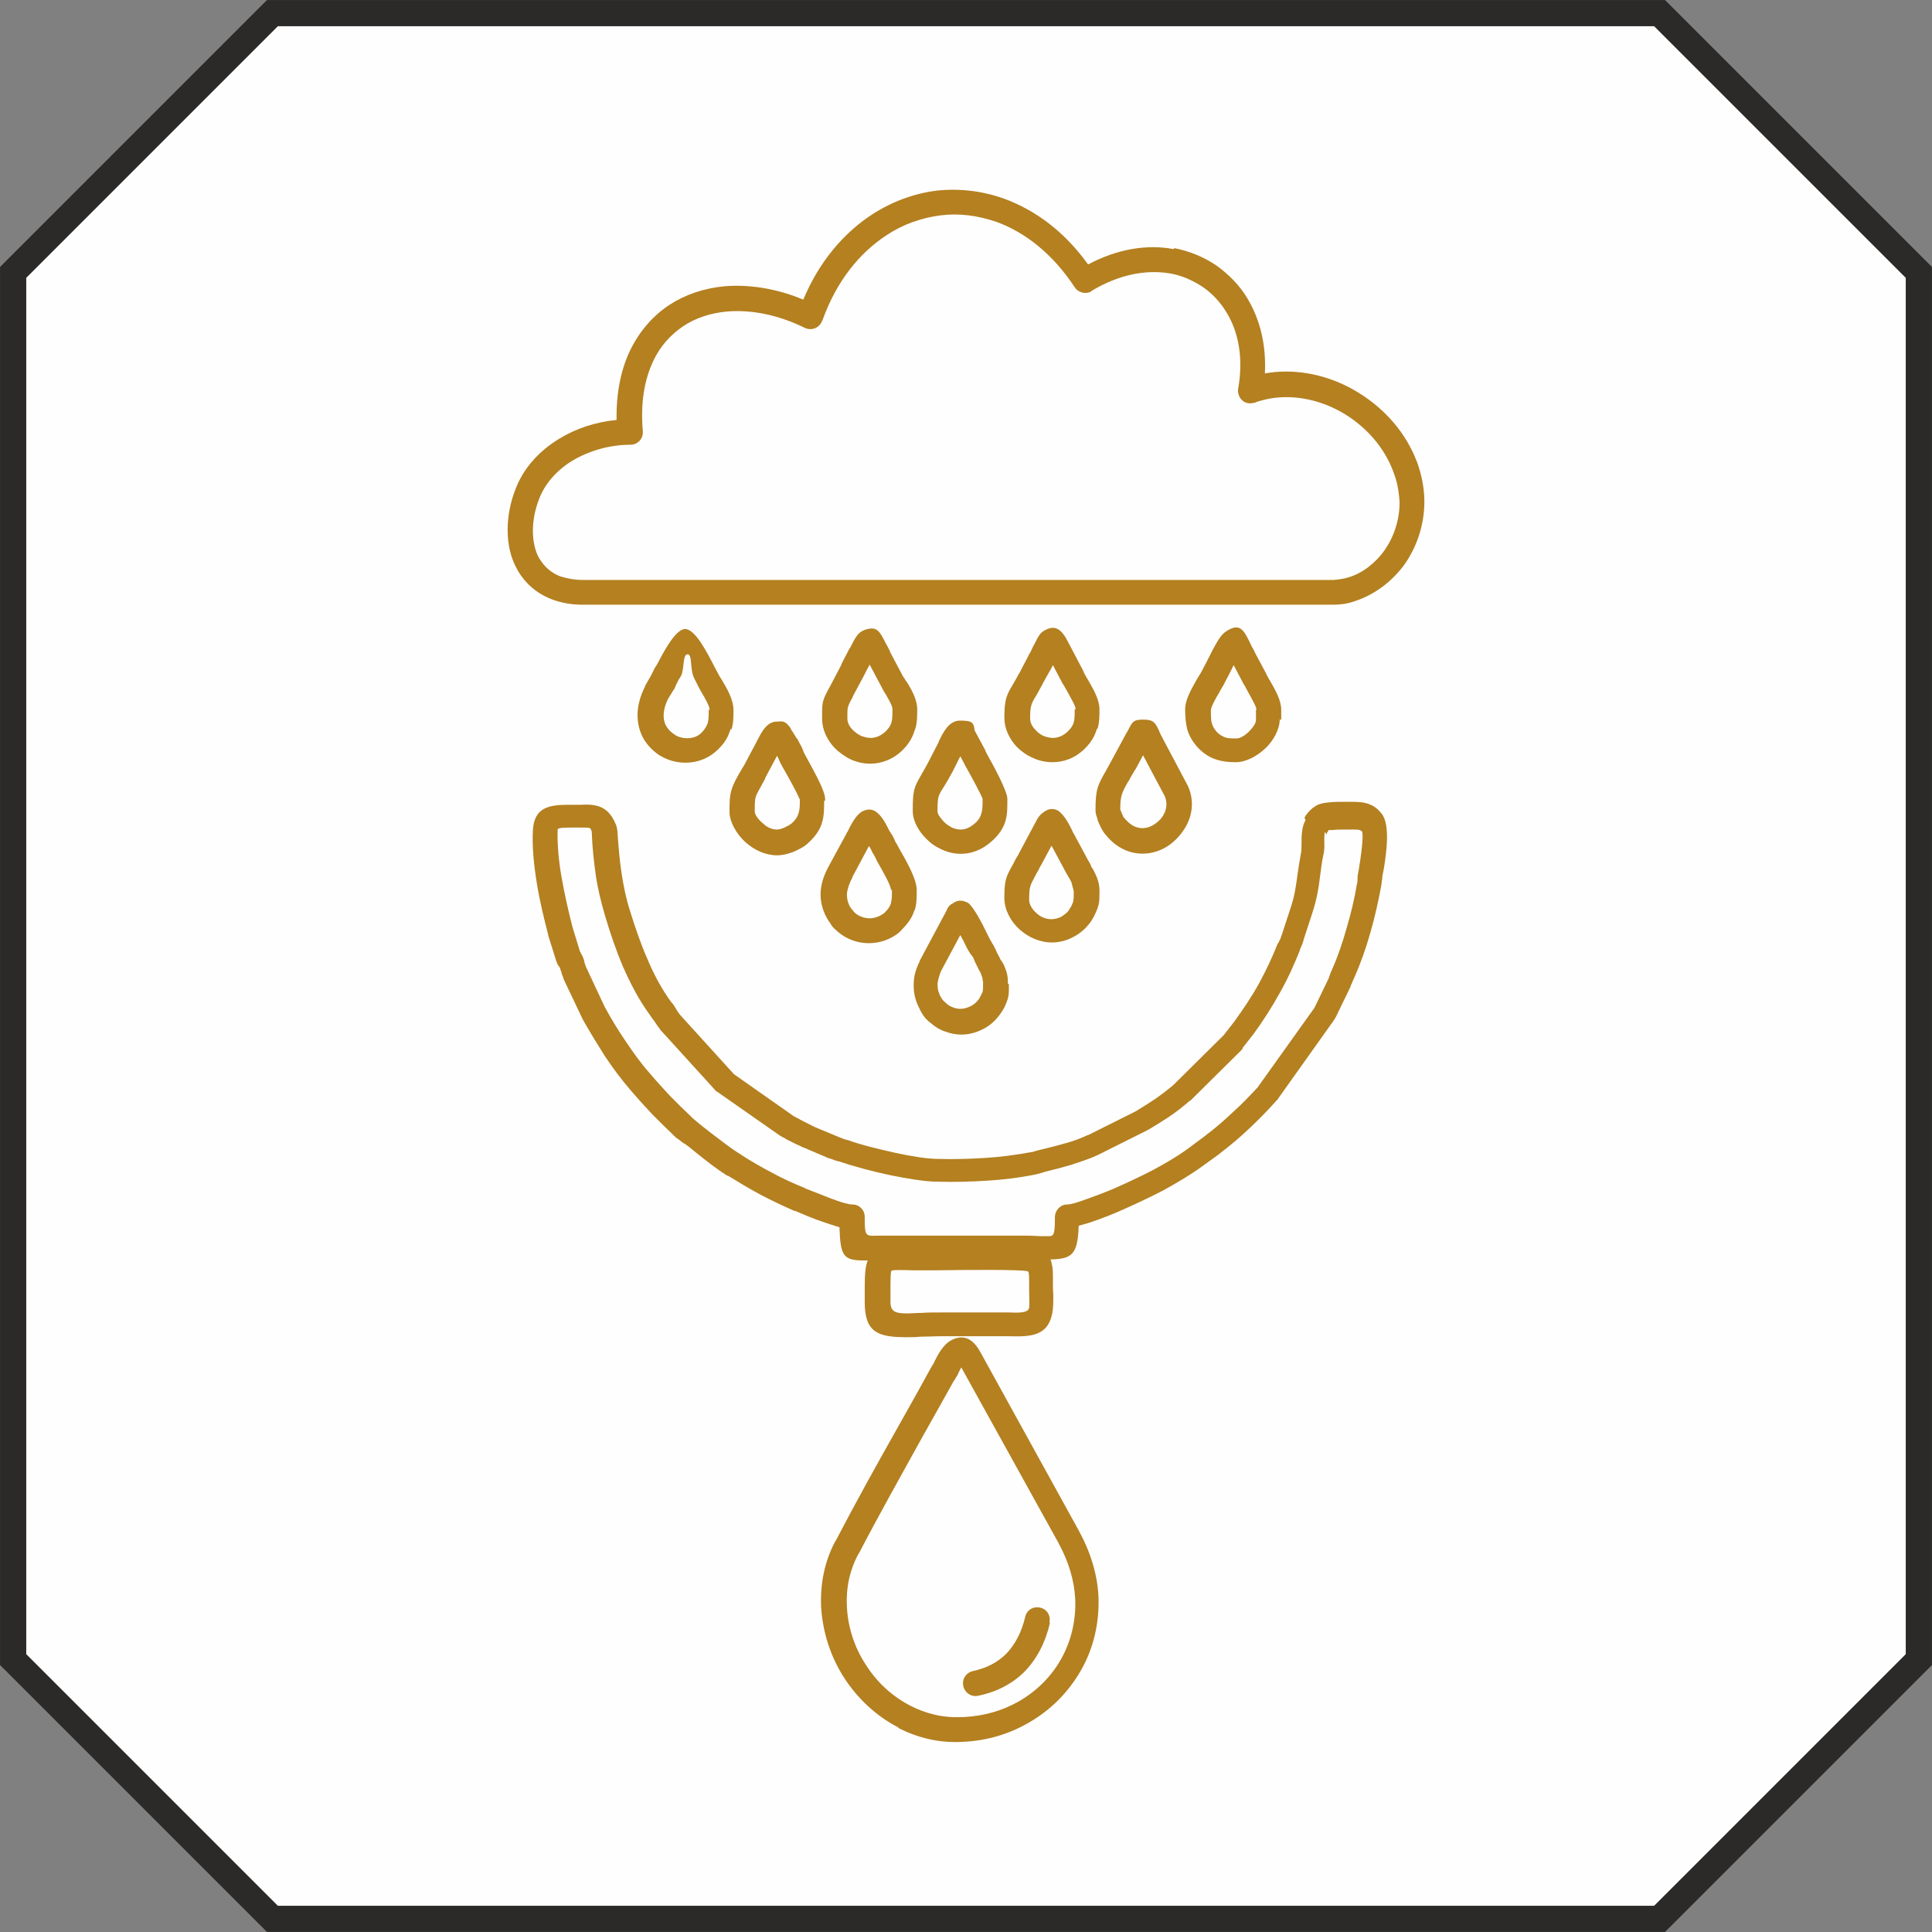
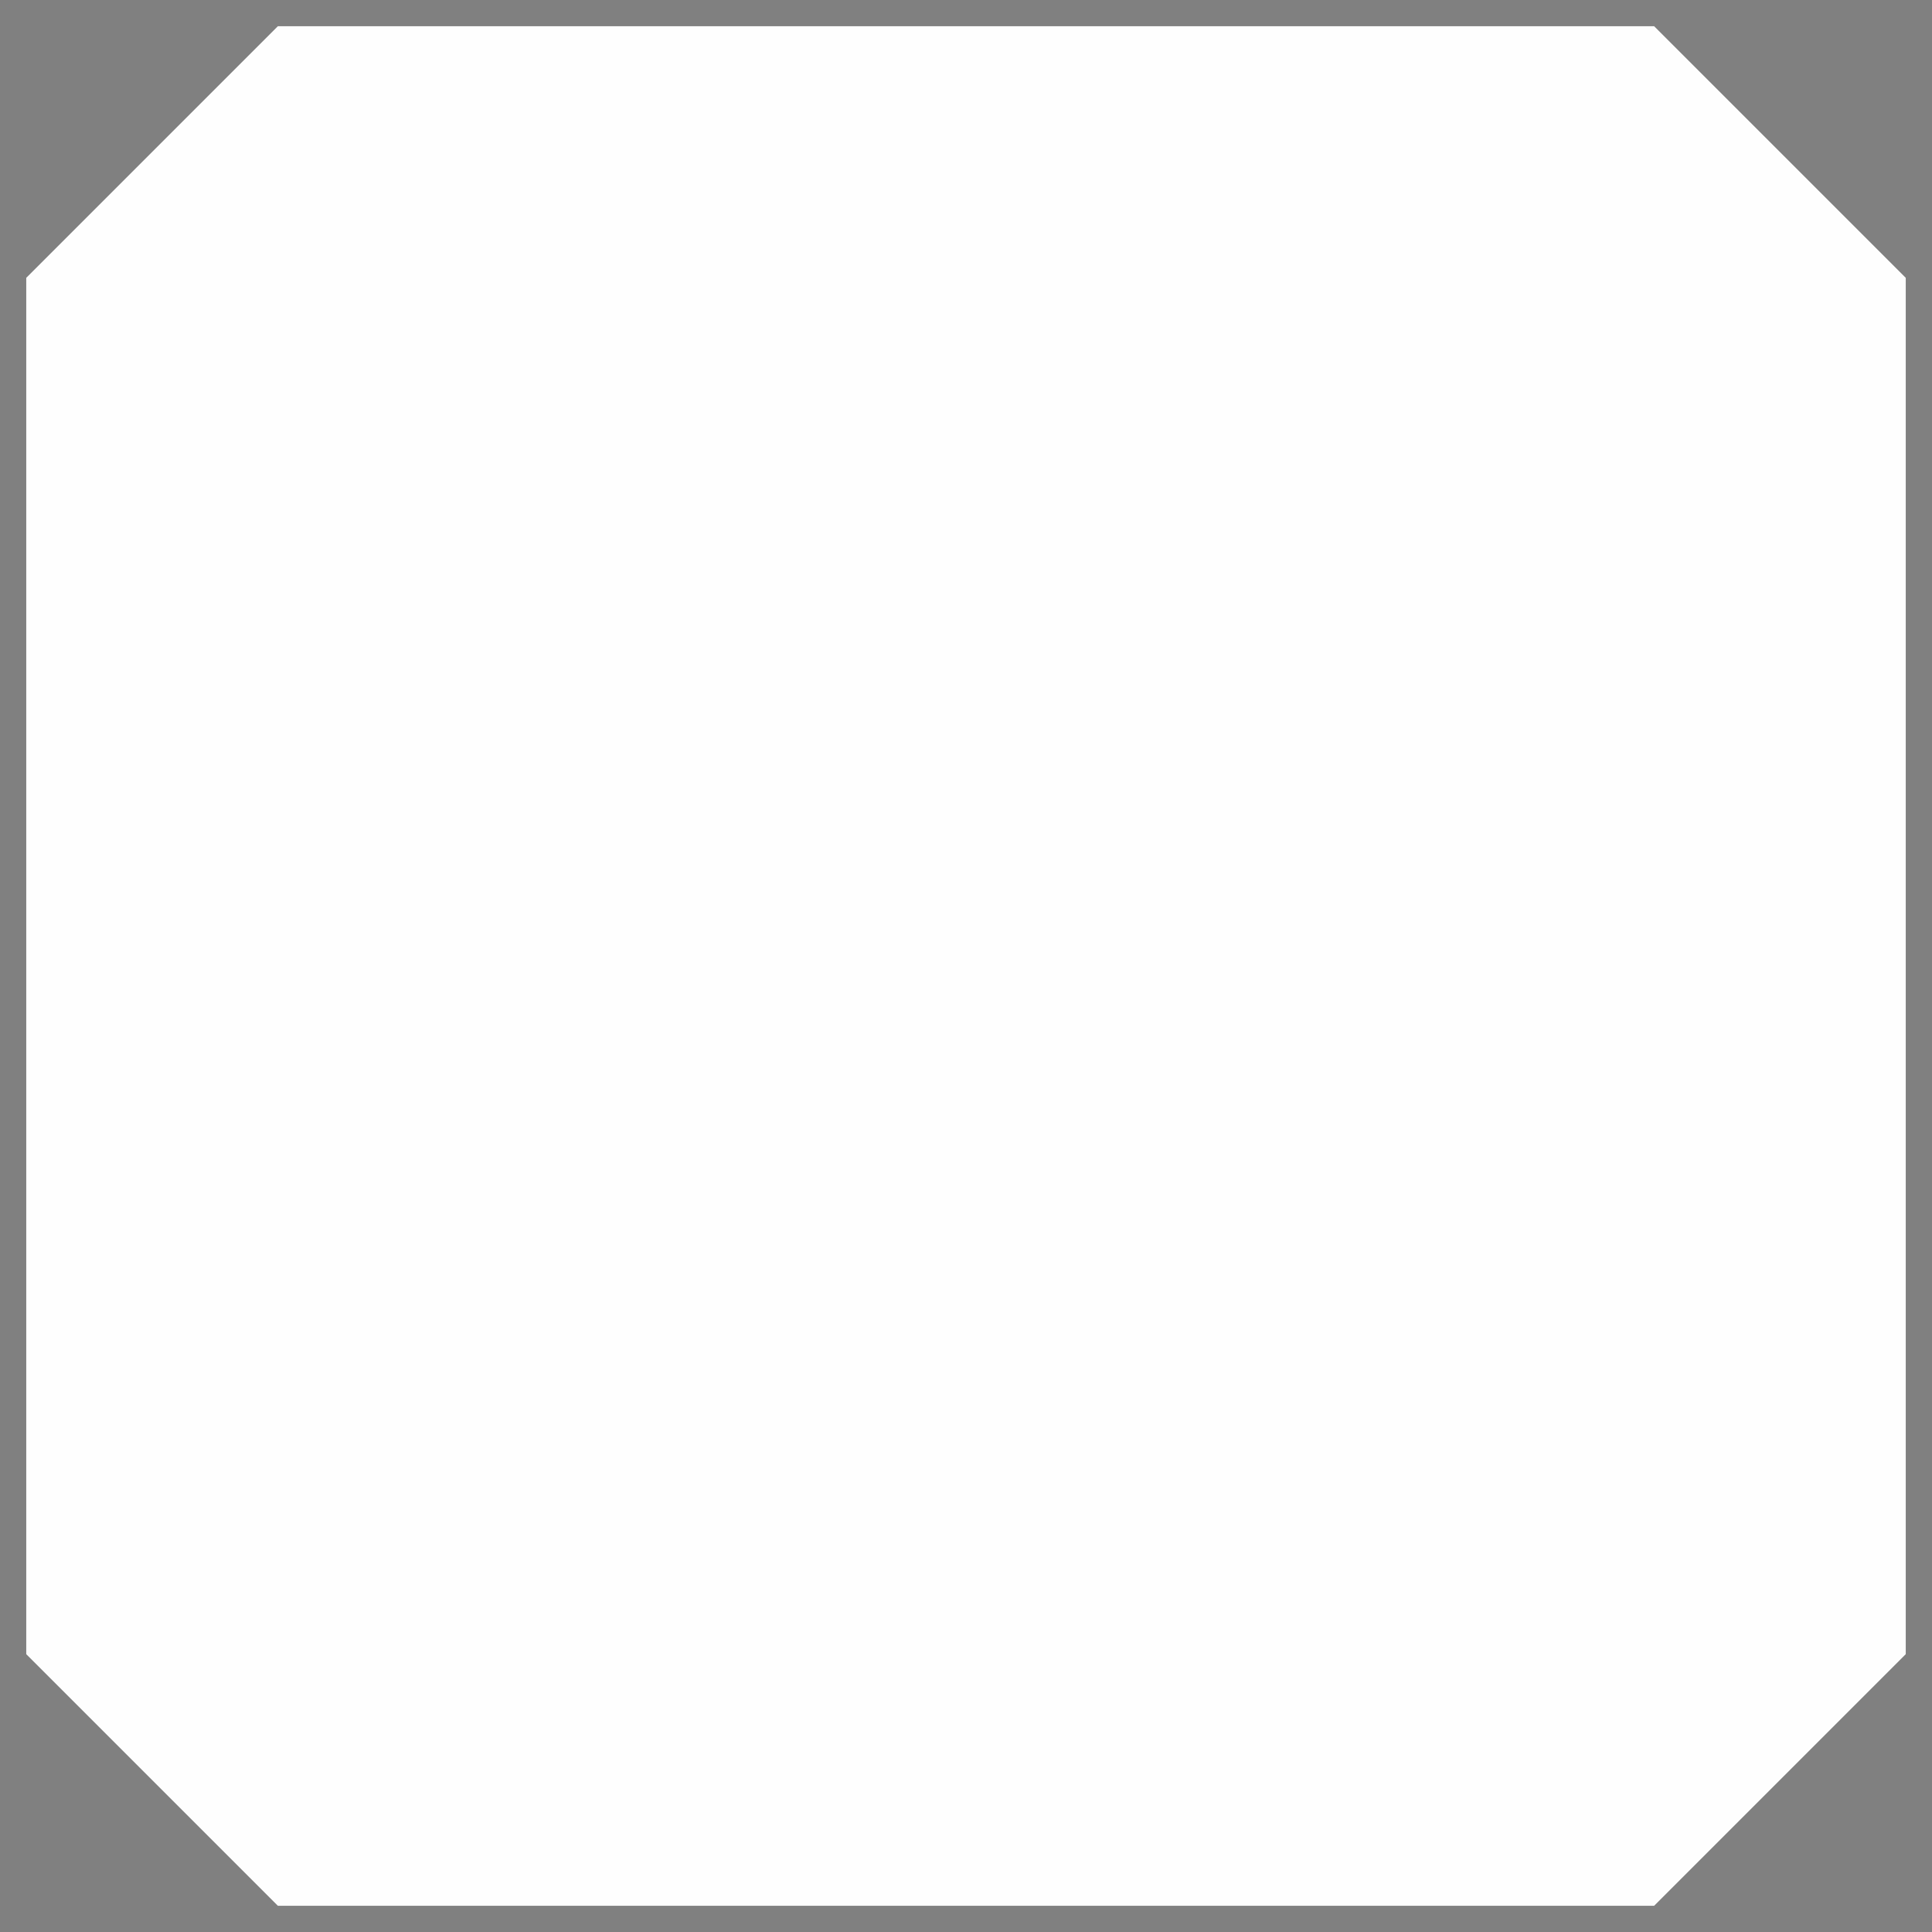
<svg xmlns="http://www.w3.org/2000/svg" xml:space="preserve" width="39.006mm" height="39.006mm" version="1.1" style="shape-rendering:geometricPrecision; text-rendering:geometricPrecision; image-rendering:optimizeQuality; fill-rule:evenodd; clip-rule:evenodd" viewBox="0 0 3901 3901">
  <rect x="0" y="0" width="3901" height="3901" fill="#808080" stroke="none" />
  <defs>
    <style type="text/css">
   
    .str0 {stroke:#2B2A29;stroke-width:105.83}
    .fil0 {fill:none}
    .fil1 {fill:#FEFEFE}
    .fil2 {fill:#B48020;fill-rule:nonzero}
   
  </style>
  </defs>
  <g id="Layer_x0020_1">
    <g>
-       <polygon class="fil0 str0" points="561,53 3340,53 3848,561 3848,3340 3340,3848 561,3848 53,3340 53,561 " />
      <polygon id="1" class="fil1" points="561,53 3340,53 3848,561 3848,3340 3340,3848 561,3848 53,3340 53,561 " />
    </g>
-     <path class="fil2" d="M2203 588c56,-34 111,-44 159,-36 24,4 46,14 66,27 19,13 36,31 48,51 25,40 35,94 24,155 -2,14 7,27 20,29 5,1 9,0 14,-1l0 0c4,-2 8,-3 12,-4 48,-14 104,-7 153,18 49,25 92,68 113,122 2,5 4,11 6,17 5,16 7,33 8,48 0,37 -12,71 -31,98 -19,26 -45,46 -73,54 -10,3 -19,4 -29,5l-1516 0 0 0c-17,0 -32,-3 -45,-7 -19,-7 -33,-20 -42,-35l-1 -1c-9,-16 -13,-36 -13,-56 0,-21 4,-42 12,-63 12,-33 37,-60 68,-79 34,-20 75,-32 117,-32 14,0 25,-11 25,-25 0,-1 0,-2 0,-2l0 0c-5,-57 3,-104 21,-142 14,-30 35,-53 60,-70 25,-17 56,-27 89,-30 48,-4 102,6 157,33 13,6 28,1 34,-12 1,-1 1,-3 2,-4 28,-78 74,-135 129,-171 33,-22 70,-35 108,-40 38,-5 76,0 114,13 58,21 114,65 158,132 7,11 23,15 34,8l0 0zm167 -85c-53,-10 -113,-1 -173,31 -48,-67 -107,-110 -170,-133 -45,-16 -91,-21 -137,-16 -45,6 -89,22 -129,48 -57,37 -107,95 -139,172 -55,-23 -110,-31 -159,-27 -42,4 -80,17 -112,38 -33,22 -59,52 -78,90 -19,39 -29,87 -28,142 -42,4 -82,17 -116,38 -41,25 -73,60 -89,104 -10,26 -15,54 -15,80 0,29 6,57 20,81l1 2c15,25 37,45 68,57 18,7 39,11 62,11l0 0 1516 0 0 0 0 0c15,0 29,-2 43,-7 38,-12 74,-38 100,-73 25,-35 41,-80 41,-128 0,-20 -3,-41 -9,-62 -2,-7 -4,-14 -7,-21 -26,-67 -78,-118 -138,-149 -53,-27 -113,-37 -168,-27 3,-58 -10,-109 -35,-151 -16,-27 -38,-49 -63,-67 -25,-17 -54,-29 -85,-35zm309 1182c0,-3 1,-5 2,-6 1,-1 1,-2 2,-3l0 0c1,0 3,0 7,0 8,-1 16,-1 23,-1l0 0 11 0c11,0 23,-1 26,4 4,5 -2,51 -6,74 0,3 -1,5 -2,11 -1,5 -1,9 -1,12 0,3 0,6 -1,8 -5,30 -12,60 -21,90 -8,29 -18,58 -30,85 -2,4 -3,7 -4,10l-2 6 0 0 -29 60 -115 161c-16,17 -32,34 -50,50 -17,16 -35,32 -54,46l-1 1 -35 26 0 0c-23,17 -48,31 -72,44 -25,13 -51,25 -78,37 -14,6 -40,16 -63,24 -14,5 -25,8 -31,8 -14,0 -25,12 -25,26 0,34 -2,38 -12,38l0 0c-8,0 -11,0 -16,0 -7,0 -15,-1 -25,-1l0 0 -281 0 0 0c-3,0 -15,0 -24,0l0 0c-25,1 -26,1 -26,-38 0,-14 -11,-25 -25,-25 -8,0 -25,-5 -43,-12 -18,-7 -38,-15 -51,-20l0 0 0 0 -2 -1 -1 -1 -1 0 0 0c-22,-9 -44,-19 -64,-30 -21,-11 -42,-23 -62,-36l-1 -1 -2 -1 0 0 0 0c-21,-13 -39,-28 -58,-42 -9,-7 -18,-14 -24,-19l-12 -10c-19,-18 -33,-32 -46,-45 -13,-14 -26,-28 -43,-48 -18,-20 -33,-42 -48,-64 -15,-22 -29,-45 -42,-69l-37 -79 0 0c-2,-4 -2,-6 -3,-8l0 0 0 0c-1,-2 -1,-5 -2,-8 -2,-7 -5,-11 -7,-15l0 0c0,-1 -1,-1 -1,-2l-15 -49c-8,-31 -16,-66 -22,-100 -6,-34 -9,-68 -8,-97 0,-4 15,-4 30,-4l0 0 9 0 0 0 0 0 7 0 0 0 0 0 0 0c9,0 17,0 19,1l1 1c1,1 1,2 2,3l0 1c1,2 1,4 1,6 1,28 4,56 8,84 4,28 11,56 19,83 10,34 22,69 36,102 15,34 32,67 54,97l0 0 0 0c3,4 5,8 8,11l0 0 0 0c4,6 7,11 12,17 0,1 1,1 1,2l0 0 111 122c1,2 3,3 5,4l123 86c1,1 2,1 3,2 5,3 7,4 11,6l1 1 4 2 0 0 8 4 0 0 8 4 0 0 0 0 0 0c3,1 6,3 9,4 2,1 4,2 6,3 1,0 2,1 3,1l49 21 1 0 0 0c2,1 7,2 11,4l0 0 7 2 1 0c26,9 66,20 104,28 35,7 70,13 95,13l0 0c35,1 68,0 100,-2 33,-2 66,-6 100,-13 4,-1 7,-2 11,-3l0 0 0 0c2,-1 4,-1 6,-2 17,-4 36,-9 53,-14 18,-6 37,-12 54,-20 1,0 1,-1 2,-1l0 0 0 0 96 -48c1,0 1,-1 2,-1 14,-8 28,-17 42,-26 15,-10 29,-21 43,-33l2 -1 0 0 103 -102c1,-1 2,-2 2,-3l0 0 0 -1 0 0 22 -28 0 0c19,-26 37,-54 53,-83 16,-28 29,-57 41,-87l0 -1 2 -5c2,-4 3,-6 5,-13l0 -1 17 -52 0 0c11,-33 14,-57 17,-81l0 0 0 0c2,-13 3,-25 6,-38 3,-12 2,-21 2,-31l0 0c0,-5 0,-10 1,-16l0 0zm-43 -29c-4,7 -6,15 -7,24l0 0 0 0c-1,8 -1,15 -1,22l0 0 0 0c0,7 0,13 -1,20 -3,16 -5,29 -7,43l0 0c-3,21 -5,42 -15,71l0 0 0 0 -17 52 -1 2c-1,5 -2,6 -3,8 -1,1 -1,3 -3,6l-1 1c-11,28 -24,55 -38,81 -15,27 -32,52 -50,77l-21 27 -102 101c-12,10 -25,20 -38,29 -12,8 -25,16 -38,24l0 0 -96 48 0 0 0 0 0 0 -1 0c-15,7 -31,13 -47,17 -17,5 -34,9 -50,13 -5,1 -8,2 -11,3l0 0c-2,1 -3,1 -4,1 -32,6 -63,10 -94,12 -32,2 -64,3 -96,2l0 0c-21,0 -53,-5 -85,-12 -36,-8 -73,-17 -97,-26l-1 0 -7 -2 0 0 0 0c-2,-1 -5,-2 -10,-4l0 0 -48 -20c-2,-1 -5,-2 -8,-4 -2,-1 -4,-2 -6,-3l-8 -4 -8 -4 0 0 0 0 -3 -2 -2 -1c-3,-1 -5,-3 -8,-4l-121 -85 -109 -120c-3,-4 -6,-8 -8,-12l0 0c-3,-5 -6,-10 -10,-14l0 0c-19,-26 -35,-56 -48,-87 -14,-32 -25,-65 -35,-97 -8,-25 -13,-50 -17,-76 -4,-26 -6,-52 -8,-78 0,-7 -1,-13 -3,-19 0,-1 0,-2 -1,-2 -3,-8 -7,-15 -13,-22l-1 -1 -2 -2 -1 -1c-16,-14 -35,-14 -54,-13l-7 0 -8 0 0 0c-39,0 -78,-1 -81,51 -2,33 2,71 8,108 6,37 15,73 23,104l0 0 0 1 16 51c0,1 1,2 1,3 2,5 4,8 6,10l0 0 0 0c1,1 1,2 1,3 1,2 1,4 2,5l0 0c1,5 2,8 5,15l0 0 0 1 38 80 0 0 1 2c14,25 29,49 44,73 16,24 33,47 52,69 18,21 31,35 45,50 14,14 28,28 48,47l2 1 13 10 1 0c10,7 17,13 23,18 20,16 40,32 62,46l0 0 2 1 1 0c21,13 43,26 65,38 23,12 46,23 69,33l0 0 0 0 1 0 1 0 2 1 0 0c12,5 32,14 53,21 12,4 24,8 34,11 2,61 8,68 57,67 -6,15 -6,36 -6,68l0 16c0,61 26,71 84,71 9,0 19,0 29,-1 13,0 28,-1 44,-1l113 0 0 0c9,0 13,0 17,0 46,1 87,3 93,-56 1,-12 1,-27 0,-41l0 -1c0,-6 0,-13 0,-18 0,-12 0,-23 -3,-32l0 -2c-1,-2 -1,-3 -2,-5 44,-1 55,-10 57,-68 7,-2 14,-4 21,-6 24,-8 52,-19 67,-26 27,-12 55,-25 82,-39 27,-15 53,-30 78,-48l0 0 0 0 36 -26 1 -1c21,-16 40,-32 59,-50 17,-16 35,-34 52,-53 1,-1 2,-3 4,-4l116 -163c1,-2 2,-3 3,-5l30 -62 0 0 0 -1c2,-4 3,-7 4,-9 1,-3 2,-5 3,-7 13,-29 24,-60 33,-92 9,-31 16,-63 22,-95 1,-6 1,-10 2,-14 0,-3 0,-6 1,-9l2 -10c5,-31 14,-91 -5,-113 -19,-24 -43,-23 -67,-23 -2,0 -4,0 -10,0l0 0c-9,0 -19,0 -27,1 -12,1 -23,3 -31,9l0 0 -1 1 -2 1c-7,6 -13,12 -17,20zm18 -21l0 0m-1423 7l0 0m1263 421l0 0m-375 1213c3,-14 -5,-27 -19,-30 -14,-3 -27,5 -30,19 -7,30 -20,55 -38,74 -17,17 -39,29 -67,35 -14,3 -23,16 -20,30 3,14 16,23 30,20 39,-8 70,-25 94,-49 25,-26 42,-59 51,-98zm-177 191c-38,2 -73,-7 -104,-23 -37,-19 -68,-48 -90,-83 -23,-35 -36,-76 -38,-117 -2,-36 5,-72 23,-106l1 -1c40,-77 84,-155 127,-233 24,-43 48,-85 65,-116l1 -1 4 -7 1 -1c3,-6 6,-13 9,-18 65,118 131,236 196,354l1 2c20,37 31,74 33,111 2,43 -8,85 -28,121 -20,36 -50,66 -87,87 -32,18 -69,29 -110,31zm-128 22c39,20 83,31 130,28 49,-2 94,-16 132,-38 46,-26 82,-63 107,-107 25,-44 37,-95 35,-148 -2,-43 -15,-88 -39,-132l-1 -2c-66,-120 -132,-239 -198,-359l0 0c-17,-32 -38,-36 -59,-25 -17,9 -28,30 -37,49l-1 1 -4 7 0 0c-25,46 -45,81 -64,115 -44,78 -88,157 -128,234l-1 1c-22,42 -30,87 -28,132 3,50 19,100 46,142 27,42 65,78 110,101zm264 -849c-1,11 -20,11 -41,10 -8,0 -16,0 -19,0l0 0 -113 0c-17,0 -32,0 -45,1 -11,0 -20,1 -28,1 -23,0 -33,-3 -34,-21l0 -16 0 0c0,-31 0,-47 2,-49 1,-2 16,-2 45,-1l10 0 0 0 31 0c60,-1 180,-2 189,2 1,1 2,1 2,2l0 1c1,4 1,10 1,18 0,6 0,12 0,19l0 0c0,13 1,26 0,35zm-94 -1027l0 3 0 0c0,17 0,33 -15,46 -10,9 -20,13 -29,13l0 0c-7,0 -14,-2 -20,-5l-1 -1c-6,-3 -12,-8 -16,-13 -6,-7 -10,-13 -10,-17l0 0c0,-30 1,-32 12,-49 5,-8 11,-18 19,-33l0 0 15 -30 7 13 0 0 0 0 1 2 0 0 2 4c11,19 35,64 35,67zm50 3l0 0 0 -3c0,-16 -29,-69 -42,-92l-2 -4 0 -1 -1 -2 0 0 -21 -39c-2,-16 -4,-20 -30,-20 -23,0 -35,27 -42,41l0 0 0 0 -1 3 0 0 -17 33c-7,14 -13,24 -17,31 -16,28 -18,32 -18,75l0 0c0,16 8,34 22,50 8,9 18,18 30,24l2 1c13,7 28,11 43,11l0 0c20,0 42,-7 62,-25 33,-29 32,-55 32,-84zm-419 -3l0 3 0 0c0,17 0,32 -16,46 -3,3 -9,6 -15,9 -5,2 -11,4 -15,4 -11,0 -21,-5 -29,-13l0 0c-10,-8 -16,-18 -16,-23 0,-16 0,-24 2,-30 2,-7 8,-16 18,-35 1,-1 1,-2 1,-3l24 -45 3 6 0 0 0 0 3 7 1 2c2,4 6,11 10,18 12,21 28,51 28,54zm51 3l0 0 0 -3c0,-16 -21,-53 -35,-79 -4,-7 -7,-13 -9,-17l0 -1 -3 -7 0 0c-2,-4 -4,-8 -6,-11l0 0c-2,-5 -3,-6 -5,-8 -2,-3 -3,-6 -5,-8l0 0c-1,-2 -2,-4 -3,-5l-1 -1c-2,-4 -3,-7 -6,-10l0 0c-8,-10 -13,-10 -23,-9l-1 0c-21,0 -31,21 -40,38l-3 6 0 0 -25 47 -1 1c-13,22 -19,33 -23,46 -4,14 -4,24 -4,45 0,18 13,44 34,62 16,14 38,25 62,25 11,0 23,-3 33,-7 12,-5 23,-11 30,-18 32,-29 32,-54 32,-84zm-235 -183c0,11 0,20 -2,27 -2,6 -5,11 -11,18 -10,11 -24,14 -38,12 -8,-1 -15,-4 -21,-9 -6,-4 -11,-10 -15,-17 -6,-13 -6,-31 5,-53l0 0c3,-5 4,-7 5,-8 2,-3 3,-6 5,-8l0 0 1 -2 1 -1 3 -6 0 -1 7 -14 1 -1 3 -5 0 0 0 0c7,-13 3,-43 13,-44 11,0 4,30 14,49l8 16 1 2 5 9c8,13 17,30 17,36zm46 40c4,-13 4,-25 4,-40 0,-20 -13,-43 -24,-61l-5 -8 -1 -2c-3,-5 -5,-10 -8,-15 -15,-29 -39,-77 -60,-77 -20,1 -45,50 -56,71l0 0 -3 5 -1 1 -7 14 0 0 -3 6 -1 1 -1 2 0 0 0 0c-2,4 -3,5 -4,7 -2,4 -5,8 -5,10l0 0 0 0c-19,38 -18,71 -6,98 7,15 18,27 31,37 13,9 28,15 43,17 29,4 59,-4 82,-28 13,-13 19,-25 23,-39zm-114 -88l0 0m1173 48l0 21c0,6 -6,15 -14,23 -8,8 -18,14 -25,14 -9,0 -17,0 -23,-2 -5,-2 -11,-5 -16,-10l0 0c-6,-6 -9,-12 -11,-18 -2,-7 -2,-16 -2,-27 0,-6 9,-23 17,-36l0 0c1,-2 2,-4 5,-9l0 0 3 -5 1 -2 10 -19 10 -20 21 40 1 1c3,5 5,10 8,15 7,13 16,28 16,34zm51 21l0 -21c0,-19 -12,-40 -23,-59 -3,-5 -6,-10 -7,-13l-1 -2 -23 -43 0 0 0 -1c-3,-5 -6,-10 -8,-15 -14,-29 -22,-44 -51,-24l0 0c-11,8 -20,25 -39,63l-10 19 0 0 -3 5 0 0 0 0 -5 8 0 0 0 0c-10,18 -24,41 -24,61 0,15 1,27 4,40 4,14 11,26 23,39l0 0c12,12 24,19 37,23 13,4 25,5 38,5 21,0 43,-12 60,-28 17,-16 29,-39 29,-59zm-419 345l0 8 0 0c0,9 0,13 -5,23l-5 8 0 0c-3,5 -9,9 -15,13 -6,3 -13,5 -20,5 -12,0 -23,-5 -31,-13 -9,-8 -14,-18 -14,-26 0,-26 2,-29 11,-46l1 -2c3,-6 6,-11 8,-14l0 -1 1 -2 0 0c1,-1 1,-2 3,-5l21 -39 1 1 29 54 0 0 0 0 3 5 0 0 2 4 1 1c2,3 2,4 3,6l1 1m57 26l0 -8c0,-18 -7,-31 -13,-43l-1 -1 -3 -5 0 -1 -2 -4 -1 -2 -3 -5 0 0 -29 -54 0 0 -2 -3 -1 -3 0 0c-6,-12 -15,-30 -27,-39l0 0c-8,-6 -19,-6 -28,0 -11,7 -14,13 -19,22l-1 2 0 0 -32 60 0 0 0 0 -2 4 0 0 0 0 -1 2 -1 1c-4,7 -6,11 -7,13 0,1 -1,1 -1,2 -15,27 -18,32 -18,70 0,22 12,46 31,63 17,15 40,26 65,26 15,0 30,-4 43,-11 14,-7 26,-18 34,-29l0 0 1 -1 6 -10 0 0c0,-1 1,-1 1,-2 11,-22 11,-29 11,-47zm-50 -8l0 0m-368 -366c0,11 0,20 -2,27 -2,6 -5,11 -11,17 -10,10 -21,14 -31,14 -7,0 -13,-2 -19,-4 -6,-3 -12,-7 -17,-12 -7,-7 -11,-15 -11,-23l0 0 0 -6c0,-17 0,-18 11,-38l0 -1 0 0 22 -41 0 0 2 -4 0 0c0,-1 1,-1 3,-6l0 0 7 -13 25 47c0,1 1,1 1,2 2,4 4,7 5,9l1 1c6,11 14,24 14,30zm46 40c4,-13 4,-26 4,-40 0,-19 -11,-39 -21,-55l-1 -1 -5 -8 -1 -1 -27 -51 0 0 0 -1c-3,-6 -6,-12 -9,-17l0 0c-11,-22 -17,-34 -39,-27 -1,0 -2,0 -3,1 -13,4 -19,15 -30,37l-1 1c-4,8 -9,17 -12,23l0 0 0 0 -2 4 0 0 0 0 -2 4 0 0 0 1 -22 42 0 0c-17,31 -17,32 -17,62l0 6 0 0c0,21 10,42 25,58 9,9 20,17 32,23 13,6 26,9 40,9 22,0 46,-8 66,-28 13,-13 20,-26 24,-40zm322 -40c0,11 0,20 -2,27l0 0c-2,6 -5,11 -11,17 -10,10 -21,14 -31,14 -7,0 -13,-2 -19,-4 -6,-3 -12,-7 -16,-12 -7,-7 -11,-15 -11,-23 0,-25 2,-30 12,-46 3,-5 6,-11 11,-20l0 0 0 0 2 -3 0 -1c1,-2 2,-4 3,-5l0 0 0 0 2 -4 0 0 9 -16 0 0 0 0 4 -7 0 0 3 -6 20 38 1 1c3,5 6,11 9,16 7,13 16,28 16,34zm46 40c4,-13 4,-26 4,-40 0,-19 -12,-40 -23,-59 -3,-5 -6,-10 -8,-14 0,-1 -1,-2 -1,-3l-31 -59 0 0c-14,-28 -27,-35 -46,-25 -11,5 -15,14 -21,26 -3,5 -6,11 -8,16 -3,6 -5,8 -6,11l0 0 0 0 -3 6 0 0 -8 15 -1 2c-1,2 -2,4 -3,6l-2 4 -2 3 0 0c-4,7 -7,13 -10,18 -15,25 -19,32 -19,71 0,21 10,42 25,58 9,9 20,17 32,22 12,6 26,9 40,9 23,0 46,-8 66,-28 13,-13 20,-26 24,-40l0 0 0 0zm-113 -91l0 0m-118 601l0 5 0 0c0,6 0,12 -1,16l-4 8 0 0 0 0c-3,7 -9,14 -17,19 -7,4 -15,7 -24,7l0 0c-5,0 -10,-1 -15,-3 -5,-2 -9,-4 -12,-7 -5,-4 -8,-7 -10,-10 -2,-3 -4,-6 -6,-12 -2,-4 -3,-11 -3,-19 1,-7 3,-15 7,-25l39 -73 7 13 0 0 0 0c3,7 6,12 9,18 3,4 4,7 6,9l1 1c1,1 1,2 2,3l1 1 1 3c2,5 4,9 7,15l4 8 0 0c2,3 4,7 5,11 1,3 2,5 2,6 0,1 0,2 0,3zm50 4l0 -4 0 -2c0,-8 -2,-17 -5,-24 -2,-6 -5,-12 -8,-16l-1 -1 -4 -8c-2,-4 -4,-7 -6,-12l-1 -3 -1 -1c-2,-5 -4,-8 -6,-11l-1 -2c-1,-2 -2,-3 -3,-5 -1,-2 -4,-8 -8,-16l0 0c-9,-19 -22,-43 -33,-55 -2,-2 -3,-3 -5,-4l-1 0c-7,-4 -17,-5 -25,0l-3 2 0 0c-2,1 -4,2 -6,4l-1 1c-3,3 -4,5 -5,8l0 0 0 0c-1,1 -1,2 -1,2l-54 101 0 0 0 1c-8,16 -12,31 -12,44 -1,18 3,33 8,44 4,9 7,15 11,21 4,6 9,11 17,17 8,7 18,13 28,16 10,4 22,6 32,6l0 0c19,0 36,-6 51,-15 16,-10 28,-25 36,-40l4 -9c0,-1 1,-2 1,-3 5,-12 4,-23 4,-35zm227 -351c0,-28 3,-34 16,-57l1 -1c4,-8 9,-16 13,-23l1 -1 15 -28 44 83c5,12 4,25 -2,36 -4,8 -10,14 -17,19l0 0 0 0c-7,5 -14,8 -22,9 -11,1 -23,-2 -34,-13 -2,-2 -4,-4 -5,-5 -1,-2 -3,-3 -4,-5l0 0c-1,-2 -3,-7 -5,-12 0,-1 -1,-2 -1,-2zm-27 -82c-19,33 -23,40 -23,84l0 0c0,5 2,11 4,17l0 1c2,6 6,14 8,18l0 0 0 0c3,5 5,9 9,13 3,4 6,7 10,11 23,22 50,29 75,26 17,-2 33,-9 46,-19l0 0c13,-10 24,-23 32,-38 12,-23 15,-51 3,-78 0,-1 -1,-2 -2,-4l-53 -100 0 0c-1,-3 -3,-5 -3,-7 -8,-17 -11,-24 -32,-24l0 0c-21,0 -22,4 -31,21l0 0 0 0c-1,1 -1,3 -3,5l-27 50 0 0c-6,11 -9,17 -12,22l-1 1zm-434 244c0,11 0,19 -2,26l0 1c-2,6 -5,11 -12,18 -2,2 -3,3 -5,4 -9,6 -20,9 -30,8 -10,-1 -20,-5 -27,-12 -1,-1 -2,-2 -3,-4l-1 -1 -1 -1 -1 -1 0 0c-7,-10 -9,-20 -9,-30 1,-10 5,-22 11,-33l0 -1 31 -58 0 0 0 0c1,-2 2,-4 3,-5l0 1 2 3 0 0 2 4 0 0 0 0 2 4 1 2c3,5 6,10 9,17l0 0 0 0c12,21 28,49 28,58zm46 41c4,-13 4,-26 4,-41 0,-22 -20,-57 -35,-83l0 0c-3,-6 -6,-11 -9,-16l0 -1 -2 -4 0 0 -3 -6 0 0 0 0 -2 -3 0 0 -2 -3 0 0 -1 -2 -1 -1c-6,-12 -14,-29 -26,-38 -8,-7 -20,-7 -30,-1 -13,8 -22,27 -29,41l-1 1c-1,3 -3,6 -4,8l0 0 -31 57 0 0c-10,18 -17,36 -18,55 -1,20 4,40 17,60l0 0 1 1c0,1 1,1 2,3l1 2c2,3 5,7 9,10 15,15 36,25 58,27 22,2 45,-3 65,-17 4,-3 8,-6 11,-10 13,-13 21,-25 25,-38l0 -1zm-91 -130c1,1 1,2 2,3" />
  </g>
</svg>